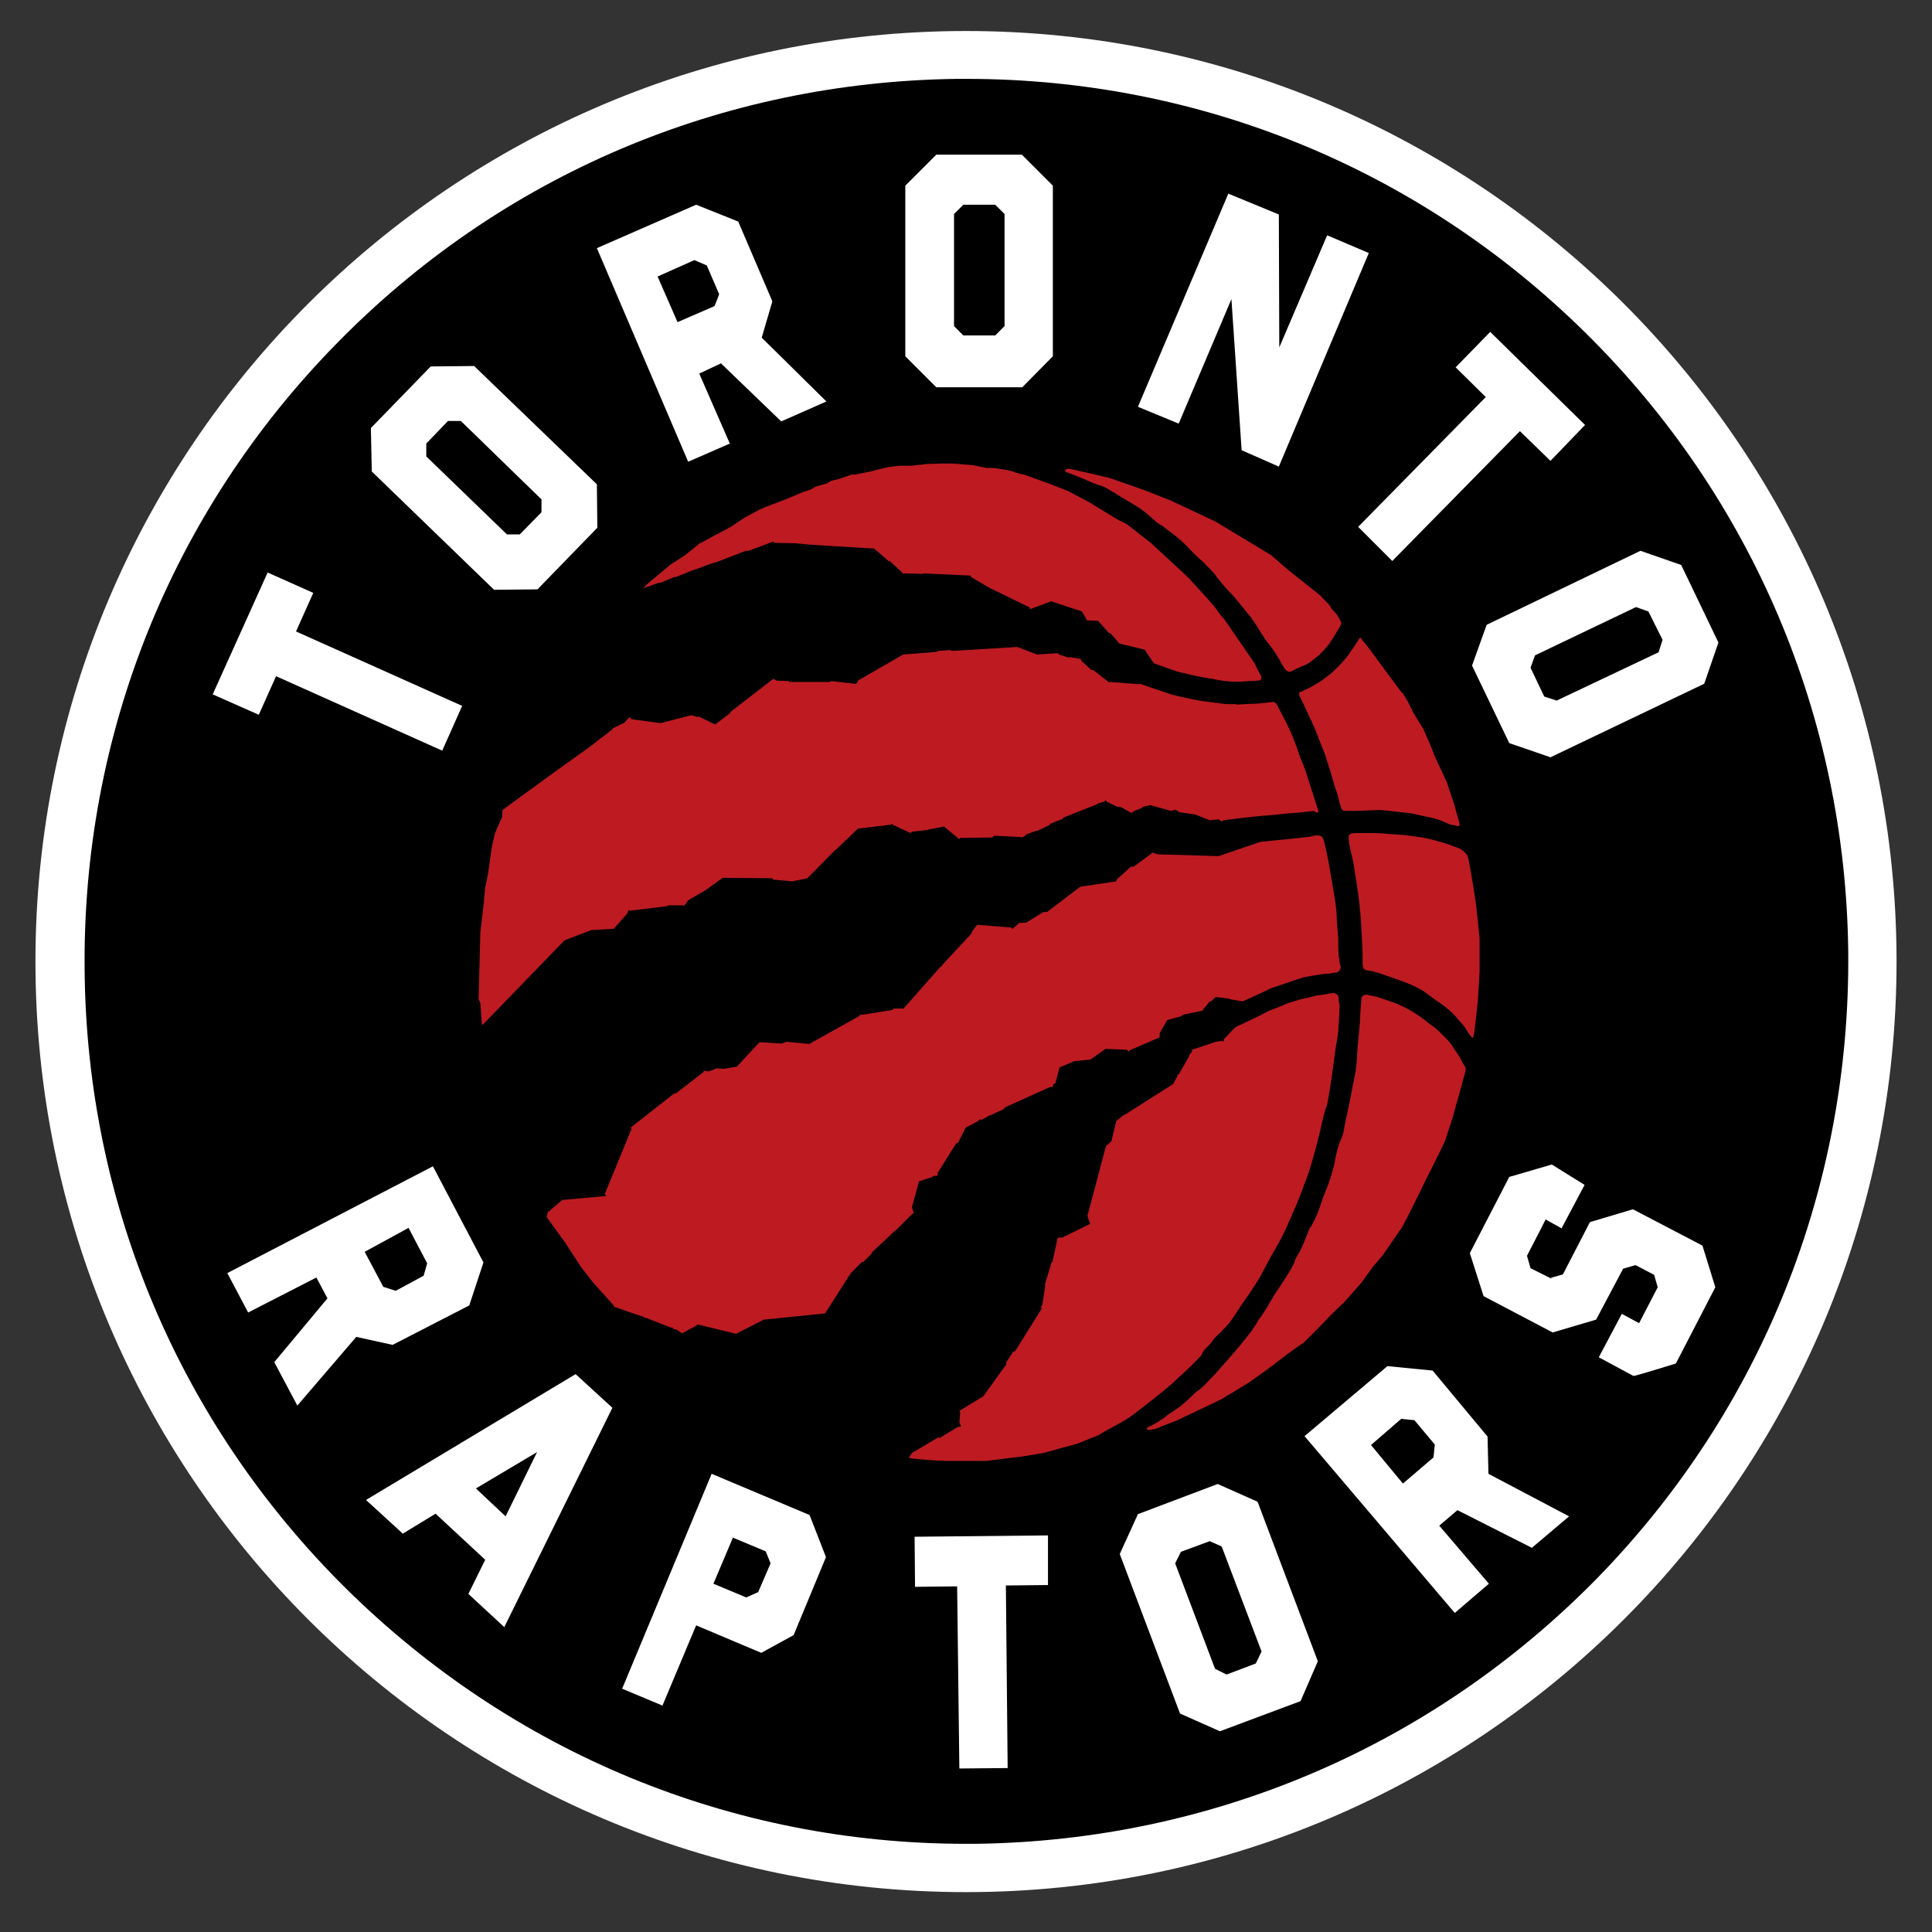
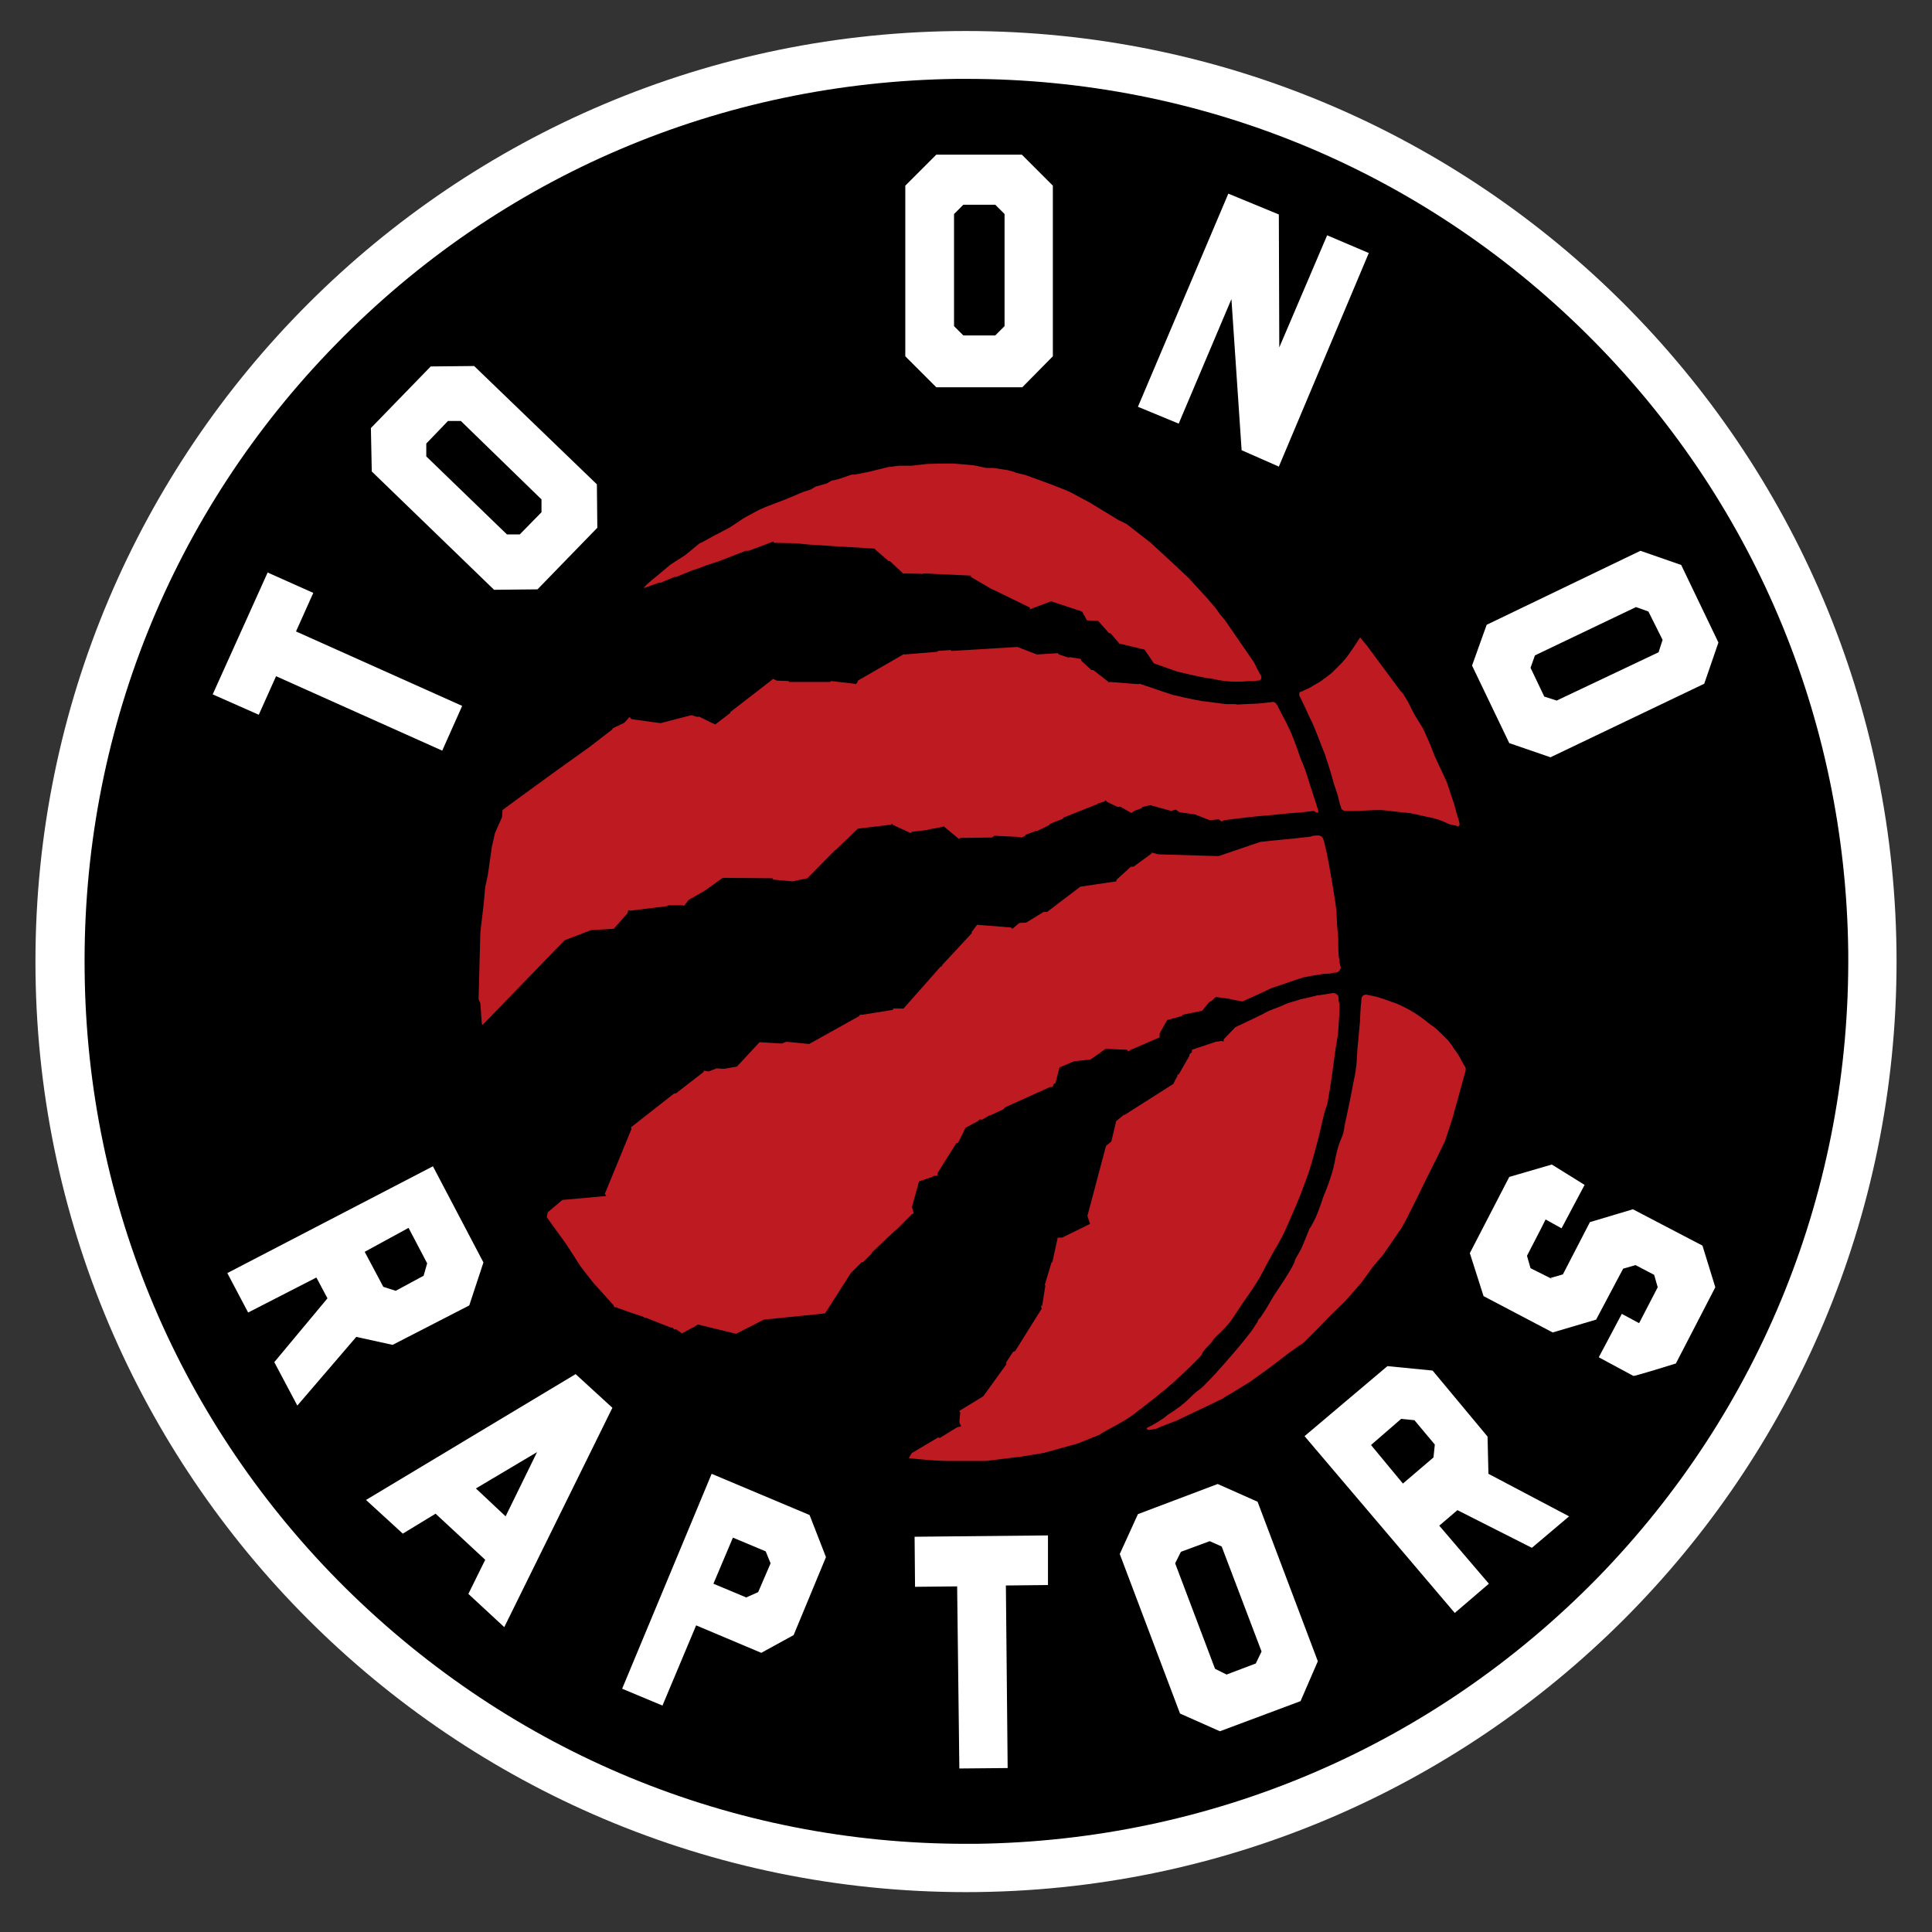
<svg xmlns="http://www.w3.org/2000/svg" version="1.2" viewBox="0 0 436 436" width="436" height="436">
  <rect x="0" y="0" width="436" height="436" fill="#333333" stroke="none" />
  <title>Toronto Raptors</title>
  <style> .s0 { fill: #ffffff } .s1 { fill: #000000 } .s2 { fill: #bd1b21 } </style>
  <path class="s0" d="m428 217c0 115.9-94.1 210-210 210-115.9 0-210-94.1-210-210 0-115.9 94.1-210 210-210 115.9 0 210 94.1 210 210z" />
  <path class="s1" d="m218 416.1c-52.8 0-102.3-20.5-139.9-57.6-37.5-37.1-58.5-86.6-59-139.4-0.6-53.2 19.6-103.5 56.7-141.4 37.2-38.1 86.9-59.2 140.1-59.9h2.2c52.8 0 102.4 20.4 139.9 57.5 37.5 37.1 58.5 86.7 59.1 139.5 0.5 53.2-19.6 103.4-56.7 141.4-37.3 38-87 59.2-140.2 59.9-0.8 0-1.5 0-2.2 0z" />
  <g>
    <path class="s0" d="m237.6 80.4l-6.9 7h-19.4l-7-7v-38.5l7-7h19.3l7 7zm-20.2-34.2l-2.1 2.1v25.3l2.1 2.1h7.2l2.1-2.1v-25.3l-2.1-2.1z" />
    <path class="s0" d="m349.9 170.9l-9.3-3.2-8.4-17.5 3.3-9.2 34.7-16.7 9.2 3.2 8.4 17.5-3.2 9.3zm22.1-32.9l-2.8-1-22.8 10.9-1 2.8 3.1 6.5 2.8 0.9 23-10.9 0.9-2.8z" />
    <path class="s0" d="m134.7 109.3l0.1 9.8-13.5 13.9-9.8 0.1-27.6-26.7-0.2-9.8 13.5-13.9 9.8-0.1zm-38.5-9.2v2.9l18.2 17.6h2.9l4.9-5v-2.9l-18.2-17.7h-2.9z" />
    <path fill-rule="evenodd" class="s0" d="m308.9 57.1l-20.3 48.2-8.4-3.7-2.3-34.1-11.9 28.1-9.2-3.8 20.4-48.1 11.4 4.7 0.1 30 10.8-25.3 9.4 4z" />
-     <path class="s0" d="m174.3 68l-2.4 8.2 14.6 14.4-10.2 4.5-13.6-13.1-4.9 2.3 6.9 15.8-9.4 4.1-20.6-48.2 22.4-9.8 9.5 3.8zm-21.4 4.7l8.3-3.6c0.1 0 1.1-2.7 1.1-2.7l-2.8-6.5-2.8-1.2-8.3 3.7z" />
-     <path fill-rule="evenodd" class="s0" d="m349.9 104l-6.9-6.7-28.8 29.3-7.7-7.7 28.8-29.3-6.8-6.7 7.8-8 21.4 21-7.8 8.1z" />
    <path fill-rule="evenodd" class="s0" d="m70.7 133.8l-3.9 8.7 37.5 16.8-4.5 10.1-37.5-16.8-3.9 8.7-10.4-4.6 12.4-27.5 10.3 4.6z" />
    <path class="s0" d="m357.6 267.4l-5.2 9.8-3.6-2-1 2-3.2 6.2 0.8 2.8 5.2 2.6-0.7-0.4 2.8-0.8 6.1-11.8 9.7-2.9 15.7 8.2 2.9 9.4-8.9 17.2c0 0-9.6 3-9.6 2.8l-7.8-4.2 5.2-9.8 3.9 2.1 4.2-8.1-0.8-2.8-4.2-2.2-2.8 0.8-6.1 11.5-9.8 2.9-15.6-8.2-3.1-9.7 8.9-17.2 9.6-2.8z" />
    <path class="s0" d="m88.6 303.5l-8.2-1.8-13.3 15.5-5.2-9.8 12-14.4-2.5-4.7-15.4 7.9-4.7-8.9 46.4-24.1 11.4 21.7-3.2 9.7zm-6.3-21l4.2 7.9 2.8 0.9 6.3-3.4 0.8-2.8-4.2-8z" />
    <path class="s0" d="m157.1 366.8l-7.6 18.1-9.1-3.8 20.2-48.5 22.1 9.3 3.7 9.5-7.3 17.6-7.3 4zm3.9-9.4l7.4 3.1 2.7-1.2 2.8-6.5-1.1-2.7-7.4-3.1z" />
    <path fill-rule="evenodd" class="s0" d="m236.5 357.7l-9.5 0.1 0.4 41.2-10.9 0.1-0.5-41.1-9.5 0.1-0.1-11.3 30.1-0.3v11.2z" />
    <path class="s0" d="m297.4 374.9l-3.9 9-18.2 6.8-9-4-13.6-36 4.1-9 18-6.8 9 4zm-30.9-24.7l-1.3 2.6 9 23.8 2.6 1.3 6.6-2.5 1.3-2.7-9-23.7-2.7-1.2z" />
    <path class="s0" d="m335.7 324.2l0.2 8.4 18.2 9.6-8.4 7.1-16.8-8.5-4.1 3.5 11.2 13.1-7.7 6.6-33.9-39.9 18.7-15.8 10.2 1zm-19.1 10.6l6.9-5.9 0.3-2.9-4.6-5.5-3-0.3-6.8 5.9z" />
    <path class="s0" d="m113.8 367.2l-8.1-7.5 3.8-7.7-11.2-10.4-7.4 4.5-8.3-7.6 47.3-28.4 8.3 7.6zm0.3-25l7.1-14.5-13.8 8.2z" />
  </g>
  <g>
    <path class="s2" d="m258.7 322.3q0.3 0.4 0.5 0.4c0.5 0 1.8-0.3 1.8-0.3l1.1-0.5 3.4-1.3 8.2-3.9 1.4-0.7 0.7-0.3 0.9-0.6 1.4-0.8 1.6-1 2.3-1.4 3.9-2.8 2-1.5 2.6-2 2.5-1.8 1.2-0.8 1.6-1.6 1.7-1.7 2.8-2.9 3.2-3.1 3.7-4.2 1.9-2.6 0.7-1 2.3-2.7 4.2-6.1 1.1-2 2.8-5.6 1.5-3.1 2.8-5.6 1.6-3.3 1.7-5.2c0 0 1.9-6.9 2.9-10.5 0.1-0.4 0.1-0.9-0.1-1.1-0.6-0.9-1-1.9-1.6-2.8-0.3-0.5-0.7-1-1-1.4-0.2-0.5-0.9-1.3-1.2-1.7-0.3-0.3-0.7-0.7-1-1-0.8-0.8-1.7-1.7-2.4-2.2-0.4-0.2-0.7-0.5-1-0.7-2.3-1.9-4.6-3.3-7.2-4.4q-1.7-0.6-3.4-1.2c-0.8-0.3-2.1-0.6-2.9-0.7-0.5-0.2-0.9-0.2-1.3 0.1-0.4 0.3-0.4 0.8-0.4 1.4-0.2 1.4-0.2 2.9-0.3 4.5-0.1 1.5-0.3 2.9-0.4 4.5-0.2 1.4-0.2 2.6-0.3 4-0.1 1.8-0.4 3.5-0.8 5.3-0.6 3.3-1.3 6.6-2 9.8-0.1 0.9-0.3 1.9-0.7 2.7-0.6 1.4-1 2.8-1.3 4.3-0.5 3.1-1.6 6.1-2.8 9-0.8 2.4-1.6 4.8-3 7-0.2 0.1-0.2 0.3-0.2 0.4-0.7 1.6-1.2 3.1-1.9 4.5-0.5 1-1.2 1.8-1.4 2.8-0.6 1.3-1.3 2.4-2 3.5-1.1 1.8-2.4 3.5-3.4 5.3-0.7 1.3-1.5 2.5-2.3 3.7-0.3 0.2-0.5 0.5-0.6 0.9-0.7 1-1.3 2.1-2.1 3-1.4 1.8-2.9 3.6-4.5 5.4-1 1.2-1.9 2.1-2.9 3.3-0.9 0.9-1.8 1.9-2.8 2.9-0.2 0.1-0.4 0.4-0.7 0.6-0.6 0.4-1.1 0.8-1.7 1.4-1.1 1.1-2.4 2.3-3.8 3.2-0.5 0.4-1.2 0.8-1.8 1.2-1.1 1-2.8 2-4.8 3z" />
-     <path class="s2" d="m332.4 234.2c0 0 0.1-0.1 0.1-0.3 0-0.2 0.2-0.8 0.2-0.8l0.8-7.1 0.4-6.8v-7.5l-0.8-7.6c0 0-1-6.8-1.7-10.2-0.3-1.3-1-1.8-2-2.4-0.2-0.1-0.7-0.3-1.1-0.4-0.7-0.3-1.5-0.6-2.2-0.8-1.7-0.5-3.4-1-5.1-1.3-2.1-0.3-4-0.6-6.1-0.7-1.7-0.1-3.4-0.3-5.1-0.3h-3.5c-0.7 0-1.5 0-1.8 0.4-0.3 0.5-0.1 1.3 0 2.1 0.3 1.7 0.6 2.6 0.9 4.1 0.8 4.9 1.6 9.7 1.8 14.6 0.1 2.2 0.3 4.4 0.3 6.5v1.7c0 0.4 0.1 0.9 0.2 1.1 0.2 0.3 0.6 0.5 0.9 0.5 0.4 0.1 0.8 0.1 1.2 0.2 0.5 0.2 1.3 0.3 1.7 0.5 2 0.7 4.1 1.4 5.9 2.1 1.4 0.5 2.7 1.2 3.9 1.9 0.2 0.2 0.3 0.2 0.4 0.3 0.7 0.6 1.6 1.1 2.3 1.7 1.8 1.2 3.6 2.5 5 4.3 0.3 0.3 0.6 0.7 0.9 1 0.5 0.4 1.4 2.2 2.1 2.9 0.2 0.2 0.2 0.3 0.4 0.3z" />
    <path class="s2" d="m281.8 153.7c0.7 0 1.3 0 1.9-0.1 0.4 0 0.7 0 0.9-0.4 0.2-0.5-0.1-0.9-0.2-1-0.2-0.3-1.4-2.7-1.4-2.7l-1.3-1.9-5.3-7.7-1.1-1.3-1-1.4-1.7-2-4.3-4.7-1.9-1.8-6.7-6.2-5.4-4.2-2-1-6.4-3.9-4.5-2.4-0.9-0.4-3.6-1.4-5.5-2-0.4-0.1-1.7-0.4-0.4-0.2-1.5-0.4-3.2-0.5h-1.6l-2.9-0.6-3.5-0.3-1.3-0.1h-2.1l-3.6 0.1-3.5 0.4h-2.8l-2.4 0.3-2.5 0.6-2 0.5-3.1 0.6h-0.7l-2.9 1-1.7 0.4-1 0.6-2.5 0.7-1.2 0.7-1.6 0.5-3.8 1.6-4.7 1.8-1.6 0.7-3.3 1.8-3 2-2.6 1.4-1 0.5-2.9 1.6-0.5 0.2-3.3 2.7-2.8 1.8-0.6 0.4-3.1 2.6-1.1 0.9c0 0-1.7 1.4-1.7 1.7l1.2-0.4c0 0 2.1-0.8 2.2-0.8h0.4l3.1-1.3h0.4l3.4-1.4 1.8-0.6 1.8-0.7 2.5-0.8 6.2-2.4h0.6l3-1.1 2.6-1 0.2 0.3 4.8 0.1 3.1 0.3h0.1l6.2 0.4 8.5 0.5v0.1l3.1 2.7h0.3l3.1 2.9 0.2-0.1 4.2 0.1 0.2-0.1 10.6 0.5v0.3l4.8 2.8h0.1l8.4 4.1v0.4l4.8-1.8 7 2.3 1.1 2 2.5 0.1 2.5 2.8h0.3l2 2.3v0.1h0.3l5.4 1.3 2.1 3.1 5.1 1.8c0 0 5.4 1.4 8.2 1.7 3.2 0.8 6.2 0.7 8.1 0.5z" />
    <path class="s2" d="m329.4 186.1c-0.1-0.9-0.7-2.6-0.7-2.6l-0.2-0.8-0.3-1.1-0.9-2.7-0.8-2.4-2.7-5.8-1.1-2.8-1.5-3.4-1.8-2.9-0.5-0.9-1.2-2.4-1.1-1.8-0.5-0.5-7.7-10.4c0 0-0.7-0.8-1.1-1.3q-0.2-0.4-0.4-0.4c0 0-2.4 3.8-3.4 4.9-0.9 1.1-2.9 3-2.9 3 0 0-1.7 1.4-2 1.5-0.2 0.3-1.5 1-1.5 1l-1.7 1c0 0-1.2 0.5-1.5 0.7-0.3 0.1-0.4 0.1-0.6 0.2-0.1 0.2-0.1 0.3-0.1 0.6 0 0.3 0.1 0.4 0.3 0.7 0.7 1.5 1.4 2.9 2.1 4.5 1.1 2.1 1.9 4.5 2.8 6.7 0.2 0.7 0.7 1.5 0.8 2.2 0.7 2 1.3 4 1.8 5.9 0.3 0.9 0.6 1.7 0.9 2.7 0.2 0.8 0.4 1.8 0.7 2.6 0.1 0.6 0.5 0.9 1.1 0.9h1.7c2.1 0 4-0.2 6.1-0.2 0.6 0 4.6 0.5 4.6 0.5 0 0 1.4 0.1 2.1 0.2 1.6 0.3 3.1 0.7 4.7 1 1.2 0.3 2.6 0.7 3.7 1.3 0.6 0.3 1.3 0.4 1.9 0.5 0.1 0 0.5 0.2 0.5 0.2q0.4-0.2 0.4-0.4z" />
-     <path class="s2" d="m302.7 140.6c0-0.3-0.6-1.2-0.6-1.2l-0.4-0.7-1.1-1.2-0.7-1.1-1.4-1.4c0 0-0.3-0.3-0.4-0.5-2.4-1.9-7.3-5.8-7.3-5.8l-1.4-1.2-2.5-2.2-12.6-7.6-10-4.7-5.3-2.1-1.9-0.7-6.6-2.3-4.6-1.1-4.5-1h-0.7l-0.4 0.5 0.1 0.1c0 0 0.4 0.3 0.7 0.3q2.1 0.8 4.2 1.7c0.8 0.4 1.8 0.8 2.7 1.1 0.7 0.1 1.2 0.4 1.8 0.7q3.1 1.9 6.3 3.8c1.2 0.7 2.4 1.6 3.5 2.6 0.8 0.7 1.7 1.6 2.6 2 0.5 0.3 0.9 0.7 1.3 1 0.3 0.1 0.4 0.4 0.7 0.5 1.3 1 2.5 2 3.6 3.1 1.2 1.3 2.4 2.5 3.7 3.6 1.1 1.2 2.4 2.3 3.3 3.7 0.9 1.1 1.7 2.1 2.7 3.1 1.8 1.8 3.2 3.9 4.9 5.8 0.1 0.3 0.3 0.6 0.6 0.9 1.1 1.7 2.1 3.5 3.3 5 0.9 1.1 1.7 2.3 2.4 3.5 0.4 0.7 0.8 1.6 1.4 2.3 0.3 0.4 0.7 0.5 1 0.5 0.3 0 0.7-0.3 0.7-0.3l0.8-0.4c0 0 1.1-0.5 1.6-0.7 0.4-0.1 1.1-0.5 1.5-0.8 0.3-0.3 1.5-1.1 2.1-1.7 0.7-0.6 2-2.2 2-2.2l0.9-1.3 1.7-2.8c0 0 0.3-0.6 0.3-0.8z" />
    <path class="s2" d="m297.4 182.6c-0.7-2.1-1.3-4.1-2-6.2-0.5-1.7-1.1-3.5-1.8-5-0.4-1-0.7-2.1-1.1-3.1-0.2-0.6-0.4-1-0.6-1.6-1-2.6-2.2-4.7-3.5-7.2 0-0.2-0.1-0.3-0.3-0.5-0.1-0.2-0.2-0.4-0.5-0.5-0.3-0.2-0.6 0-1.1 0-1.2 0.1-2.4 0.3-3 0.3-0.5 0-2.6 0.1-4.3 0.2l-0.4-0.1h-2.1l-5.5-0.7c-2-0.3-6.6-1.4-6.6-1.4l-3.3-1.1-4.1-1.4-0.3 0.1-6.4-0.5-0.2 0.1-3.6-2.8h-0.4l-2.3-2.1-0.1-0.4-2.5-0.4-0.3 0.1-2.1-0.7-0.3-0.3-4.7 0.3-4.4-1.7-14.8 0.9-0.3-0.2-2.8 0.2-0.3 0.2-7.3 0.6-0.1-0.1-10.4 6-0.1 0.4-0.4 0.4-0.3-0.1-5.2-0.6-0.3 0.2h-9.2l-0.1-0.2-2.7-0.1-0.8-0.4-9.7 7.5v0.2l-3.4 2.6-3.7-1.8-0.3 0.1-1.4-0.4c0 0-7 1.8-6.9 1.8l-6.6-0.9-0.4-0.5-1.2 1.3-2.7 1.3v0.2l-5.2 4-7.4 5.3-8.4 6.1-3.8 2.8-0.1 1.6-1.6 3.6-0.7 3.1-0.9 6.3-0.6 2.8-0.3 3.4-0.8 6.8-0.4 15.1 0.4 0.9 0.3 4.2c0 0 0 0.7 0.2 0.7l18.5-19.1 6-2.3 5.1-0.3 3.1-3.5 0.2-0.7 0.5 0.1 8.2-1 0.4-0.2h3.1l0.4 0.1 1-1.3 3.8-2.2 3.9-2.8 11.2 0.1 0.2 0.3 4.3 0.4 3.4-0.7 6.3-6.4h0.1l5-4.8 7.5-0.9 0.2-0.2 0.3 0.3 3.9 1.8 0.3-0.3 3.5-0.4 0.2-0.1 3.2-0.6 0.3-0.1 3.5 2.9 0.1-0.3 7.3-0.1 0.5-0.4 5.8 0.3 0.3 0.1 0.8-0.3 0.1-0.3 2.4-0.9h0.3l2.7-1.3 0.2-0.3 2.8-1.1 0.2-0.3 7.8-3.1v-0.1l1.4-0.4 0.3-0.3 0.4 0.4 2.3 1.1h0.7l2.5 1.4 0.1-0.2 0.9-0.5h0.1l1.3-0.5v-0.2l1.8-0.4 4.7 1.3 1-0.3 0.9 0.6 3.5 0.5 3.3 1.3 2-0.2 0.7 0.5 0.5-0.3c0 0 6.8-0.9 10.1-1.1 2.3-0.2 4.4-0.5 6.6-0.6 1.3-0.1 2.5-0.3 3.6-0.4 0.9 0.7 1.2 0.4 0.9-0.4z" />
    <path class="s2" d="m302.3 216.9c0-0.5-0.2-0.7-0.2-1.3-0.1-1.3-0.1-2.5-0.1-3.9 0-0.4-0.1-0.9-0.1-1.3-0.2-1.5-0.2-3.2-0.3-4.7-0.2-2.1-0.6-4.1-0.9-6.1q-0.4-2.3-0.8-4.6c-0.3-1.7-0.6-3.1-1-4.7-0.4-1.7-0.7-1.9-2.4-1.7-0.1 0-0.2 0-0.4 0.1-0.5 0.2-1.5 0.2-2.1 0.3-3.2 0.4-6.3 0.6-9.6 1l-9.4 3.2-13.6-0.4-1.5-0.4v0.2l-4.1 3h-0.6l-3.2 2.9-0.1 0.4-8.1 1.2-7.5 5.7h-0.8l-3.9 2.4-1.6 0.1-1.5 1.3-0.4-0.3-7.6-0.6-1.2 1.6v0.3l-6.6 7.1-0.2 0.4h-0.2l-8.4 9.5h-2.3l-0.1 0.3-6.9 1.1h-0.5l-0.2 0.3-11.3 6.3-5.1-0.5-1.1 0.4-5-0.3-5.1 5.5-2.9 0.5-1.7-0.1-1.8 0.7-1.1-0.2v0.3l-6.2 4.8-0.5 0.1-9.7 7.6 0.1 0.4-6 14.6 0.3 0.5-9.9 0.9-3.3 2.8-0.2 1.1 4.4 6.1 3.3 5.1 2.8 3.6 4.6 5.1c0 0 0 0.2 0.1 0.4 0.2 0 0.6 0 0.6 0.1l2.8 1 3.3 1.1c0 0 0 0.2 0.2 0.2h0.3l5.6 2.2h0.4l0.3 0.4h0.5l1.3 0.9 2.4-1.3h0.1l1.1-0.7 8.6 2.1 6.3-3.2 13.8-1.4 5.8-9.1 2.5-2.5h0.3l1.9-1.9v-0.2l3.5-3.3 1.7-1.6 0.4-0.3 2-2 1.5-1.5 0.4-0.2-0.4-1.4 1.6-5.8 3-1 0.2-0.2 1-0.1v-0.6l4.2-6.7 0.4-0.1 1.7-3.4 2.8-1.5 0.4-0.4 0.5 0.1 1.7-1h0.2l3-1.4 0.3-0.4 10.2-4.6h0.6l0.1-0.6 0.5-0.3 0.9-3.5 3.3-1.4 3.7-0.4 3.4-2.4 4.8 0.2 0.4 0.4 0.3-0.3 6.7-2.9v-0.9l1.7-3 3.3-0.9 0.2-0.3 4.4-0.9 1.7-2.1h0.3c0 0 1-1 1.1-1l3.1 0.4 0.1 0.1 1.7 0.3 1.1 0.2c0 0 4.7-2.1 6.5-3 0.8-0.3 1.5-0.5 2.4-0.8 1.1-0.4 2.1-0.7 3.2-1.1 0.5-0.2 1.1-0.3 1.5-0.5l2.1-0.4 2.5-0.4 1.6-0.1c0 0 0.7-0.2 1-0.2 0.2 0 0.7 0 0.9-0.3 0.3-0.2 0.3-0.5 0.5-0.8-0.3-1-0.3-1.1-0.3-1.5z" />
    <path class="s2" d="m302.1 225.8c0-0.4 0-1-0.2-1.2-0.3-0.3-0.7-0.5-0.9-0.5-0.3 0-1.4 0.2-1.4 0.2l-1.9 0.3c-0.3 0-0.5 0-0.7 0.1-1.2 0.3-2.4 0.6-3.5 0.8-1.3 0.5-2.7 0.7-3.8 1.3-1.3 0.6-2.8 1-4.1 1.7-0.4 0.3-4.9 2.4-6.8 3.3l-2.6 2.7-0.1 0.6-0.3-0.2-1.5 0.2-0.2 0.1-5.1 1.7v0.5l-0.6 0.6v0.3l-2.4 4.2h-0.3v0.4c0 0-0.5 0.8-0.9 1.7l-11 7h-0.2l-1.7 1.4-1.1 4.6-1.2 1-4.2 15.8 0.6 1.8-6.3 3.1h-1l-1.2 5.5-0.2 0.1-1.5 5 0.1 0.3-0.7 4.4-0.3 0.2 0.2 0.5-6 9.6-0.5 0.2-1.5 2.3v0.5l-5.2 7.2-5.4 3.3 0.2 0.4-0.2 2.2 0.4 0.9-0.9 0.2-3.9 2.4-0.4-0.1-5.9 3.5-0.7 1.1c0 0.1 2.3 0.3 2.3 0.3l3.7 0.3 2.6 0.1h8.8l8.1-1 4.9-0.8 3.6-1 4-1.1 5-2 0.4-0.3 1.4-0.8c0 0 4.1-2.1 5.9-3.5 3.1-2.4 6.3-4.8 9.2-7.4 1-1 2-1.8 3-2.8 1-0.9 1.8-1.8 2.8-2.8 0.1-0.2 0.4-0.3 0.4-0.6 0.3-0.7 0.8-1.2 1.4-1.8 0.4-0.4 0.8-0.8 1.1-1.3 0.6-0.9 1.6-1.6 2.4-2.5 0.7-0.7 1.3-1.4 1.8-2.1 1-1.4 1.8-2.8 2.8-4.2 1.3-1.8 2.5-3.6 3.7-5.6 1.1-2.1 2.2-4.2 3.3-6.1 1-1.7 2-3.5 2.8-5.4 1.3-3 2.7-6 3.8-9.2 1.3-3.2 2.2-6.6 3.1-10.1 0.7-2.5 1.1-5.2 1.9-7.5 0.2-0.3 0.2-0.7 0.3-1 0.4-2.1 0.7-4.2 1-6.2q0.4-2.9 0.8-5.9c0.2-1.4 0.5-2.6 0.6-4 0.1-1.8 0.3-3.8 0.3-5.6v-0.6c0 0-0.2-0.4-0.2-0.7z" />
  </g>
</svg>